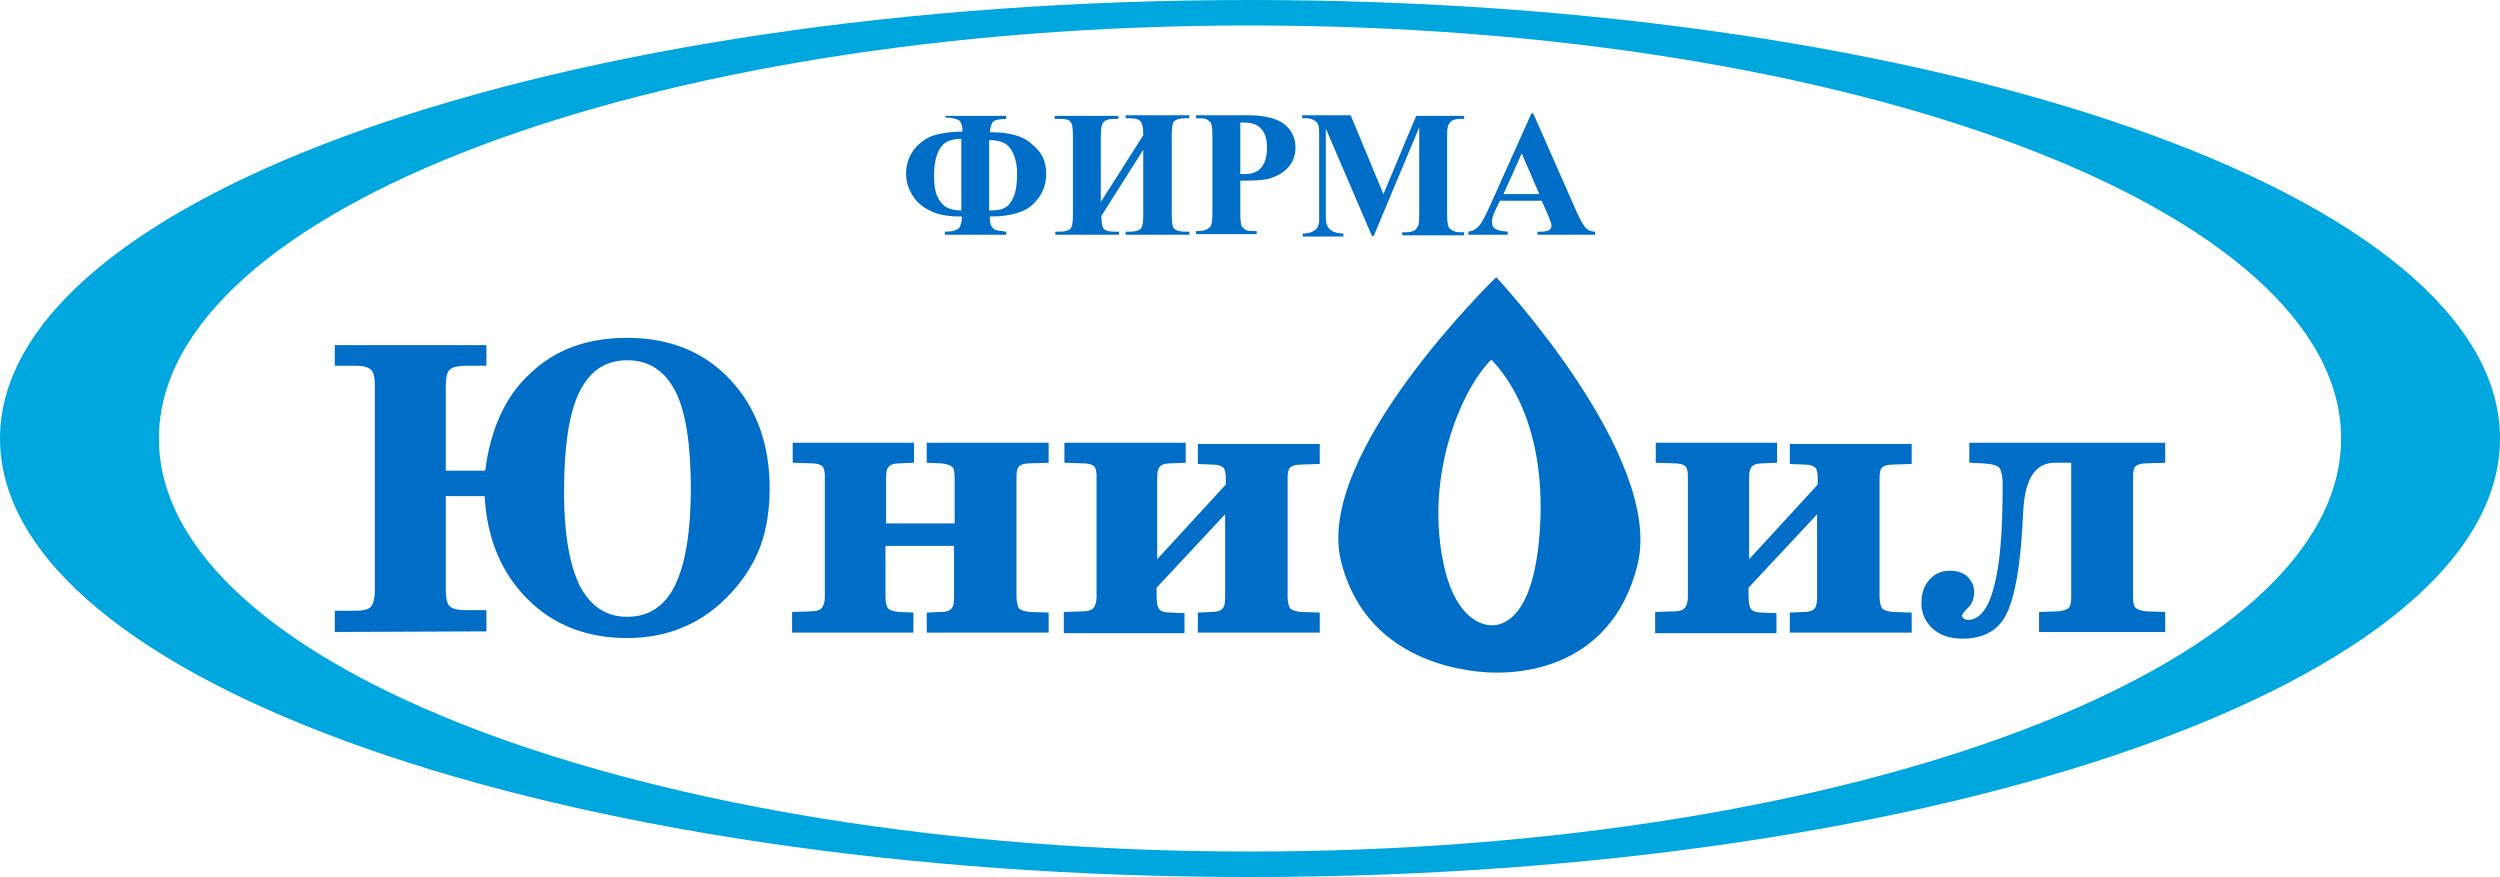
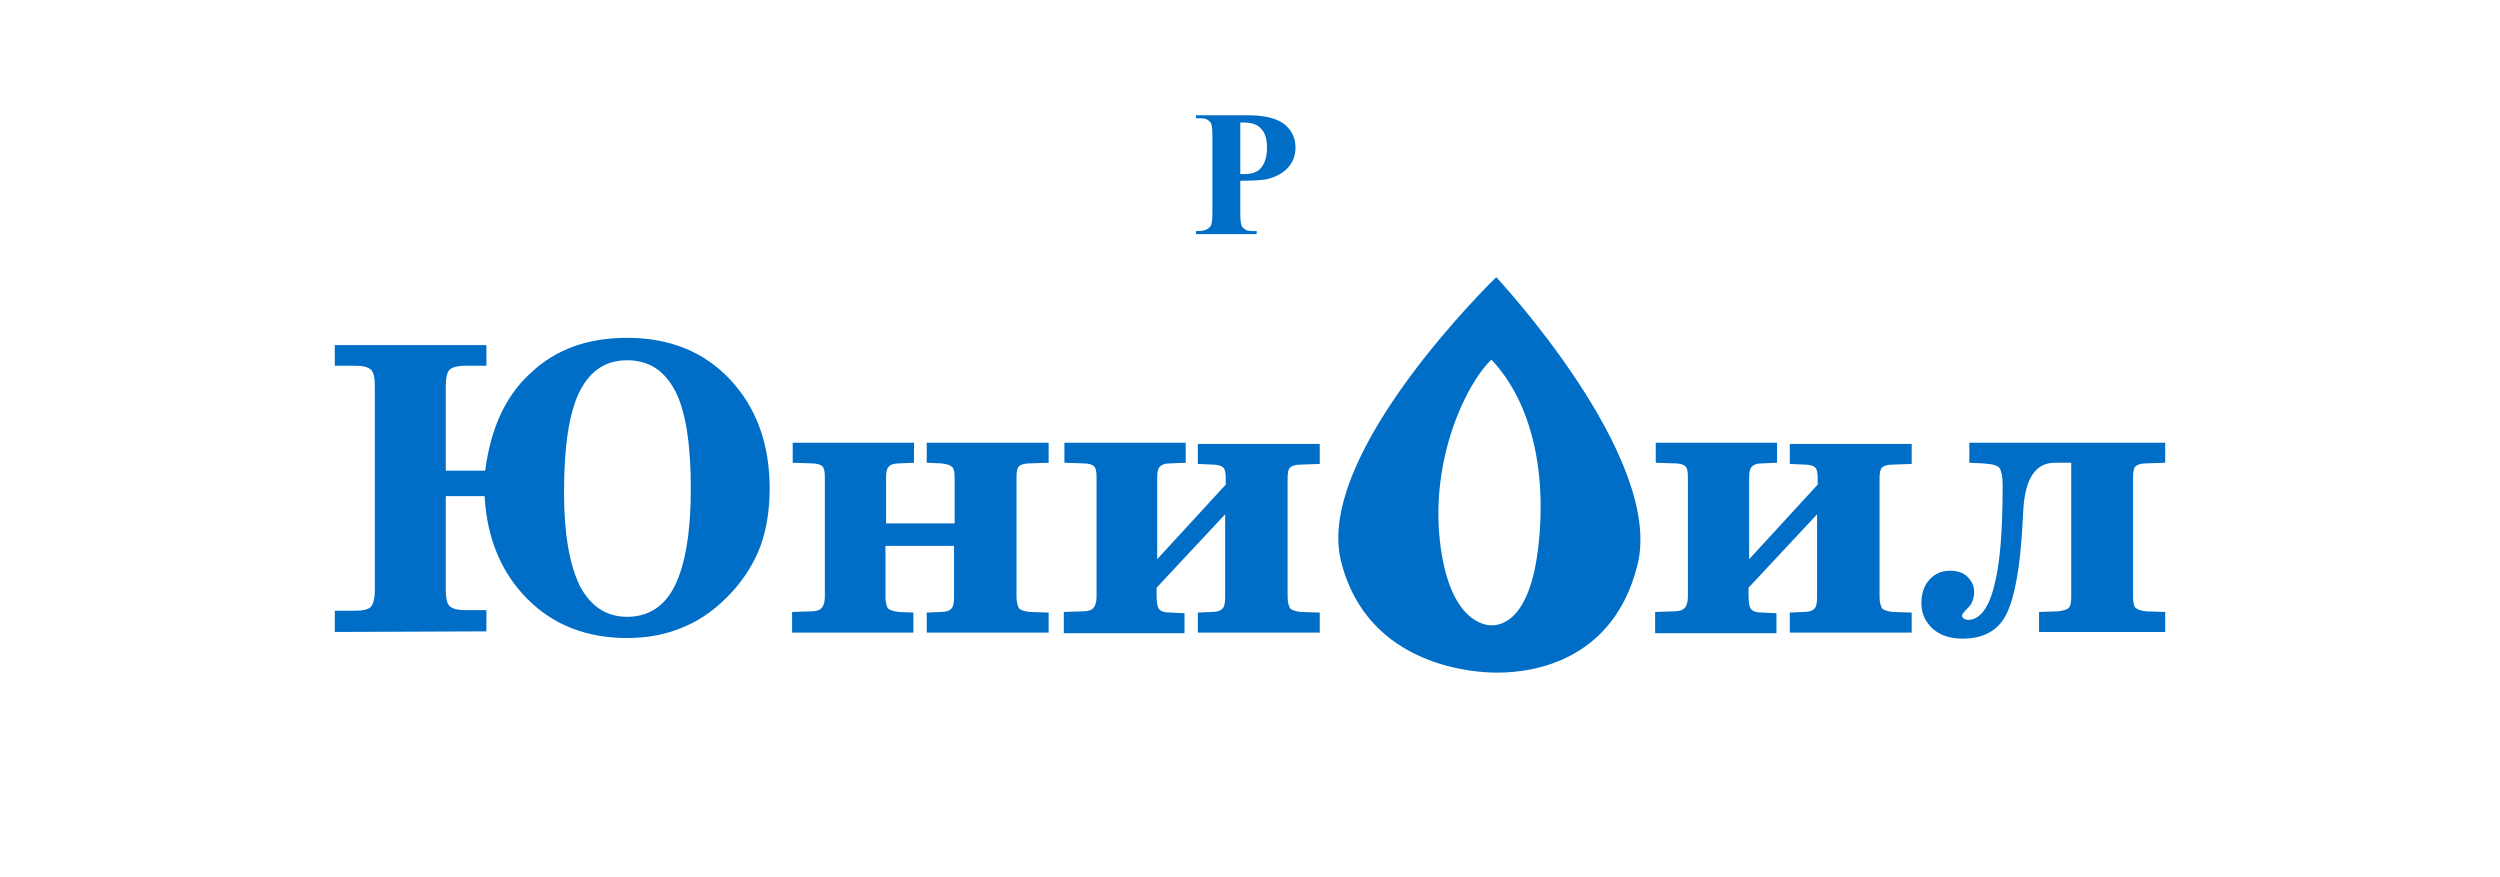
<svg xmlns="http://www.w3.org/2000/svg" version="1.1" id="Слой_1" x="0px" y="0px" viewBox="174 152.6 412.2 144.6" style="enable-background:new 174 152.6 412.2 144.6;" xml:space="preserve">
  <style type="text/css">
	.st0{fill:#00A6DE;}
	.st1{fill:#006EC7;}
</style>
  <g id="Слой_x0020_1">
-     <path class="st0" d="M200.2,224.9c0-37.6,80.5-68.1,179.9-68.1S560,187.3,560,224.9S479.4,293,380.1,293S200.2,262.5,200.2,224.9   L200.2,224.9z M586.2,224.9c0-39.9-92.3-72.3-206.1-72.3S174,185,174,224.9s92.3,72.3,206.1,72.3S586.2,264.9,586.2,224.9z" />
    <path class="st1" d="M277.4,212c-3.6,0-6.2,1.8-7.9,5.3c-1.7,3.5-2.5,9-2.5,16.5c0,6.8,0.9,11.9,2.6,15.4c1.8,3.4,4.4,5.1,7.8,5.1   c3.5,0,6.2-1.7,7.9-5.2c1.7-3.5,2.6-8.8,2.6-15.9c0-7.2-0.8-12.6-2.5-16C283.6,213.7,281,212,277.4,212L277.4,212z M229.2,256.8   v-3.5h3.3c1.3,0,2.2-0.2,2.6-0.6c0.4-0.4,0.7-1.3,0.7-2.8v-33.6c0-1.5-0.2-2.4-0.7-2.8c-0.5-0.4-1.3-0.6-2.6-0.6h-3.3v-3.4h25v3.4   h-3.3c-1.3,0-2.2,0.2-2.7,0.6c-0.5,0.4-0.7,1.4-0.7,2.8v13.9h6.5c0.9-6.9,3.3-12.3,7.5-16.1c4.1-3.9,9.4-5.8,15.9-5.8   c7,0,12.7,2.3,17,6.9c4.3,4.6,6.5,10.6,6.5,17.9c0,3.6-0.5,6.7-1.5,9.5c-1,2.7-2.6,5.3-4.7,7.6c-2.3,2.5-4.9,4.5-7.8,5.7   c-2.9,1.3-6.1,1.9-9.5,1.9c-6.6,0-12.1-2.1-16.4-6.4c-4.3-4.3-6.7-9.9-7.1-17h-6.4v15.4c0,1.4,0.2,2.4,0.7,2.8   c0.5,0.4,1.3,0.6,2.7,0.6h3.3v3.5L229.2,256.8L229.2,256.8z M304.6,256.8v-3.3l3.1-0.1c0.9,0,1.5-0.2,1.8-0.6   c0.3-0.3,0.5-1,0.5-1.8v-19.7c0-0.9-0.1-1.5-0.4-1.8c-0.3-0.3-0.9-0.5-1.8-0.5l-3.1-0.1v-3.3h20v3.3l-2.4,0.1   c-0.9,0-1.5,0.2-1.8,0.6c-0.3,0.3-0.4,0.9-0.4,1.8v7.5h11.3v-7.5c0-0.9-0.1-1.5-0.4-1.8c-0.3-0.3-0.9-0.5-1.8-0.6l-2.4-0.1v-3.3   h20.1v3.3l-3.1,0.1c-0.9,0-1.5,0.2-1.8,0.5c-0.3,0.3-0.4,0.9-0.4,1.8V251c0,0.9,0.2,1.5,0.4,1.9c0.3,0.3,0.9,0.5,1.8,0.6l3.1,0.1   v3.3h-20.1v-3.3l2.3-0.1c0.9,0,1.5-0.2,1.8-0.6c0.3-0.3,0.4-1,0.4-1.8v-8.5H320v8.5c0,0.9,0.2,1.5,0.4,1.8c0.3,0.3,0.9,0.5,1.8,0.6   l2.4,0.1v3.3H304.6L304.6,256.8z M349.4,256.8v-3.3l3.1-0.1c0.9,0,1.5-0.2,1.8-0.6c0.3-0.3,0.5-1,0.5-1.8v-19.7   c0-0.9-0.1-1.5-0.4-1.8c-0.3-0.3-0.9-0.5-1.8-0.5l-3.1-0.1v-3.3h20v3.3L367,229c-0.9,0-1.5,0.2-1.8,0.6c-0.3,0.3-0.4,0.9-0.4,1.8   v13.4l11.3-12.3v-1c0-0.9-0.1-1.5-0.4-1.8c-0.3-0.3-0.9-0.5-1.8-0.5l-2.4-0.1v-3.3h20.1v3.3l-3.1,0.1c-0.9,0-1.5,0.2-1.8,0.5   c-0.3,0.3-0.4,0.9-0.4,1.8V251c0,0.9,0.2,1.5,0.4,1.9c0.3,0.3,0.9,0.5,1.8,0.6l3.1,0.1v3.3h-20.1v-3.3l2.3-0.1   c0.9,0,1.5-0.2,1.8-0.6c0.3-0.3,0.4-1,0.4-1.8v-13.7l-11.3,12.1v1.2c0,1.2,0.1,1.9,0.4,2.3c0.3,0.4,0.9,0.6,1.8,0.6l2.4,0.1v3.3   H349.4L349.4,256.8z M446.9,256.8v-3.3l3.1-0.1c0.9,0,1.5-0.2,1.8-0.6c0.3-0.3,0.5-1,0.5-1.8v-19.7c0-0.9-0.1-1.5-0.4-1.8   c-0.3-0.3-0.9-0.5-1.8-0.5l-3.1-0.1v-3.3h20v3.3l-2.4,0.1c-0.9,0-1.5,0.2-1.8,0.6c-0.3,0.3-0.4,0.9-0.4,1.8v13.4l11.3-12.3v-1   c0-0.9-0.1-1.5-0.4-1.8c-0.3-0.3-0.9-0.5-1.8-0.5l-2.4-0.1v-3.3h20.1v3.3l-3.1,0.1c-0.9,0-1.5,0.2-1.8,0.5   c-0.3,0.3-0.4,0.9-0.4,1.8V251c0,0.9,0.2,1.5,0.4,1.9c0.3,0.3,0.9,0.5,1.8,0.6l3.1,0.1v3.3h-20.1v-3.3l2.3-0.1   c0.9,0,1.5-0.2,1.8-0.6c0.3-0.3,0.4-1,0.4-1.8v-13.7l-11.3,12.1v1.2c0,1.2,0.1,1.9,0.4,2.3c0.3,0.4,0.9,0.6,1.8,0.6l2.4,0.1v3.3   H446.9z M510.2,256.8v-3.3l3.1-0.1c0.9-0.1,1.6-0.3,1.8-0.6c0.3-0.3,0.4-0.9,0.4-1.8v-22.1h-2.7c-3.2,0-4.9,2.6-5.2,7.8   c-0.1,2-0.2,3.7-0.3,4.9c-0.5,6.5-1.5,10.8-2.9,13c-1.4,2.2-3.7,3.3-6.8,3.3c-2,0-3.6-0.5-4.9-1.6c-1.2-1.1-1.9-2.5-1.9-4.2   c0-1.6,0.4-2.9,1.3-3.9c0.9-1,2-1.5,3.4-1.5c1.2,0,2.2,0.3,2.9,1c0.7,0.7,1.1,1.5,1.1,2.5c0,1-0.3,1.9-1,2.6c-0.7,0.7-1,1.1-1,1.3   c0,0.2,0.1,0.3,0.3,0.5c0.2,0.1,0.4,0.2,0.7,0.2c1.9,0,3.4-1.9,4.3-5.6c1-3.7,1.4-9.3,1.4-16.7c0-1.3-0.2-2.2-0.5-2.7   c-0.3-0.5-1.3-0.7-2.8-0.8l-2.2-0.1v-3.3H531v3.3l-3.1,0.1c-0.9,0-1.5,0.2-1.8,0.5c-0.3,0.3-0.4,0.9-0.4,1.8V251   c0,0.9,0.1,1.5,0.4,1.8c0.3,0.3,0.9,0.5,1.8,0.6l3.1,0.1v3.3L510.2,256.8L510.2,256.8z" />
    <path class="st1" d="M411.4,241.7c-1.5-13.5,4.3-25.8,8.5-29.8c5.9,6.2,9.2,16.8,7.8,30.3s-6.8,13.5-7.8,13.5   C419,255.7,412.9,255.3,411.4,241.7z M420.7,198.3c0,0-30,29-25.6,46.8c4.4,17.8,22.8,18.4,25.6,18.4c2.8,0,18.9,0,23.3-17.8   S420.7,198.3,420.7,198.3z" />
-     <path class="st1" d="M329.8,171.7h10.1v0.5c-1.1,0-1.8,0.2-2.1,0.4c-0.3,0.3-0.5,0.9-0.6,1.8c2.2,0,3.9,0.3,5.1,0.8   c1.2,0.5,2.1,1.3,3,2.3c0.8,1,1.2,2.3,1.2,3.8c0,1.9-0.7,3.5-2.1,4.9c-1.4,1.4-3.8,2.1-7.2,2.1c0,0.7,0.1,1.2,0.2,1.5   c0.2,0.3,0.4,0.5,0.7,0.7c0.3,0.1,0.9,0.2,1.8,0.3v0.5h-10.1v-0.5c1.2,0,1.9-0.2,2.3-0.6c0.3-0.3,0.5-1,0.5-1.9   c-2.3,0-4.1-0.3-5.3-1c-1.3-0.6-2.3-1.5-2.9-2.6c-0.7-1.1-1-2.2-1-3.5c0-1.4,0.4-2.7,1.2-3.8c0.8-1.1,1.9-1.9,3.1-2.4   c1.2-0.4,2.9-0.7,5-0.7c0-0.9-0.2-1.5-0.5-1.8c-0.4-0.3-1.1-0.5-2.2-0.5L329.8,171.7L329.8,171.7z M337.2,187.3   c1,0,1.8-0.1,2.4-0.4c0.6-0.3,1.1-0.9,1.5-1.8c0.4-0.9,0.6-2.2,0.6-3.8c0-1.3-0.2-2.4-0.6-3.3c-0.4-0.9-0.9-1.5-1.5-1.8   c-0.6-0.3-1.4-0.5-2.5-0.5V187.3z M332.5,175.5c-1.3,0-2.2,0.3-2.7,0.7c-0.6,0.4-1,1.1-1.3,1.9c-0.3,0.9-0.5,2-0.5,3.4   c0,1.6,0.2,2.8,0.6,3.6c0.4,0.8,0.9,1.4,1.5,1.7c0.6,0.3,1.4,0.5,2.4,0.5V175.5z" />
-     <path id="_x31_" class="st1" d="M362.5,174.9c0-1.1-0.1-1.8-0.4-2.2c-0.2-0.4-0.9-0.6-1.8-0.6h-0.7v-0.5h10.5v0.5h-0.7   c-0.9,0-1.5,0.2-1.8,0.5c-0.3,0.3-0.4,1.1-0.4,2.3V188c0,1.2,0.1,2,0.4,2.3c0.3,0.3,0.9,0.5,1.8,0.5h0.7v0.5h-10.5v-0.5h0.7   c0.9,0,1.5-0.2,1.8-0.5c0.3-0.4,0.4-1.1,0.4-2.3v-10.7l-6.9,10.9c0,0.9,0.1,1.6,0.3,2c0.2,0.4,0.9,0.6,1.9,0.6h0.7v0.5h-10.5v-0.5   h0.7c0.9,0,1.5-0.2,1.8-0.5c0.3-0.4,0.4-1.1,0.4-2.3V175c0-1.2-0.1-2-0.4-2.3c-0.2-0.4-0.9-0.5-1.9-0.5h-0.7v-0.5h10.5v0.5h-0.7   c-0.9,0-1.5,0.2-1.8,0.6c-0.3,0.4-0.4,1.1-0.4,2.3v10.8L362.5,174.9L362.5,174.9z" />
    <path id="_x32_" class="st1" d="M378.5,182.4v5.4c0,1.1,0.1,1.7,0.2,2c0.1,0.3,0.4,0.5,0.7,0.7c0.3,0.2,0.9,0.2,1.8,0.2v0.5h-10   v-0.5c0.9,0,1.5-0.1,1.8-0.3c0.3-0.2,0.6-0.4,0.7-0.7c0.1-0.3,0.2-0.9,0.2-2v-12.7c0-1.1-0.1-1.7-0.2-2c-0.1-0.3-0.4-0.5-0.7-0.7   c-0.3-0.2-0.9-0.2-1.8-0.2v-0.5h8.5c2.8,0,4.8,0.5,6.1,1.5c1.2,1,1.8,2.3,1.8,3.8c0,1.3-0.4,2.4-1.2,3.3c-0.8,0.9-1.9,1.5-3.3,1.9   C382.3,182.3,380.7,182.4,378.5,182.4z M378.5,172.8v8.5c0.3,0,0.6,0,0.7,0c1.2,0,2.1-0.3,2.7-1c0.6-0.7,1-1.8,1-3.3   c0-1.5-0.3-2.5-1-3.2c-0.6-0.7-1.6-1-2.9-1H378.5z" />
-     <path id="_x33_" class="st1" d="M402.1,184.6l5.4-12.9h7.9v0.5h-0.6c-0.6,0-1,0.1-1.4,0.3c-0.2,0.1-0.4,0.4-0.6,0.7   c-0.1,0.2-0.2,0.8-0.2,1.8V188c0,1,0.1,1.6,0.2,1.9c0.1,0.3,0.3,0.5,0.7,0.7c0.3,0.2,0.8,0.3,1.3,0.3h0.6v0.5h-10.2v-0.5h0.6   c0.6,0,1-0.1,1.4-0.3c0.2-0.1,0.4-0.4,0.6-0.7c0.1-0.2,0.2-0.8,0.2-1.8v-14.5l-7.5,17.9h-0.3l-7.6-17.7v13.8c0,1,0,1.6,0.1,1.8   c0.1,0.5,0.4,0.9,0.8,1.2c0.4,0.3,1.1,0.5,2,0.5v0.5h-6.7v-0.5h0.2c0.4,0,0.8-0.1,1.2-0.2c0.4-0.2,0.7-0.4,0.9-0.6   c0.2-0.3,0.3-0.6,0.4-1.1c0-0.1,0-0.6,0-1.5V175c0-1,0-1.6-0.2-1.9c-0.1-0.3-0.3-0.5-0.7-0.7c-0.3-0.2-0.8-0.3-1.3-0.3h-0.6v-0.5h8   L402.1,184.6L402.1,184.6z" />
-     <path id="_x34_" class="st1" d="M428.2,185.7h-6.9l-0.9,1.9c-0.3,0.6-0.4,1.2-0.4,1.6c0,0.6,0.2,1,0.7,1.2c0.3,0.2,0.9,0.3,1.9,0.4   v0.5h-6.5v-0.5c0.7-0.1,1.3-0.4,1.7-0.9c0.5-0.5,1-1.5,1.7-3l7-15.6h0.3l7.1,16.1c0.7,1.5,1.2,2.5,1.7,2.9c0.3,0.3,0.8,0.5,1.4,0.5   v0.5h-9.5v-0.5h0.4c0.8,0,1.3-0.1,1.6-0.3c0.2-0.2,0.3-0.4,0.3-0.7c0-0.2,0-0.4-0.1-0.5c0-0.1-0.2-0.5-0.4-1.1L428.2,185.7   L428.2,185.7z M427.8,184.6l-2.9-6.7l-3,6.7H427.8z" />
  </g>
</svg>